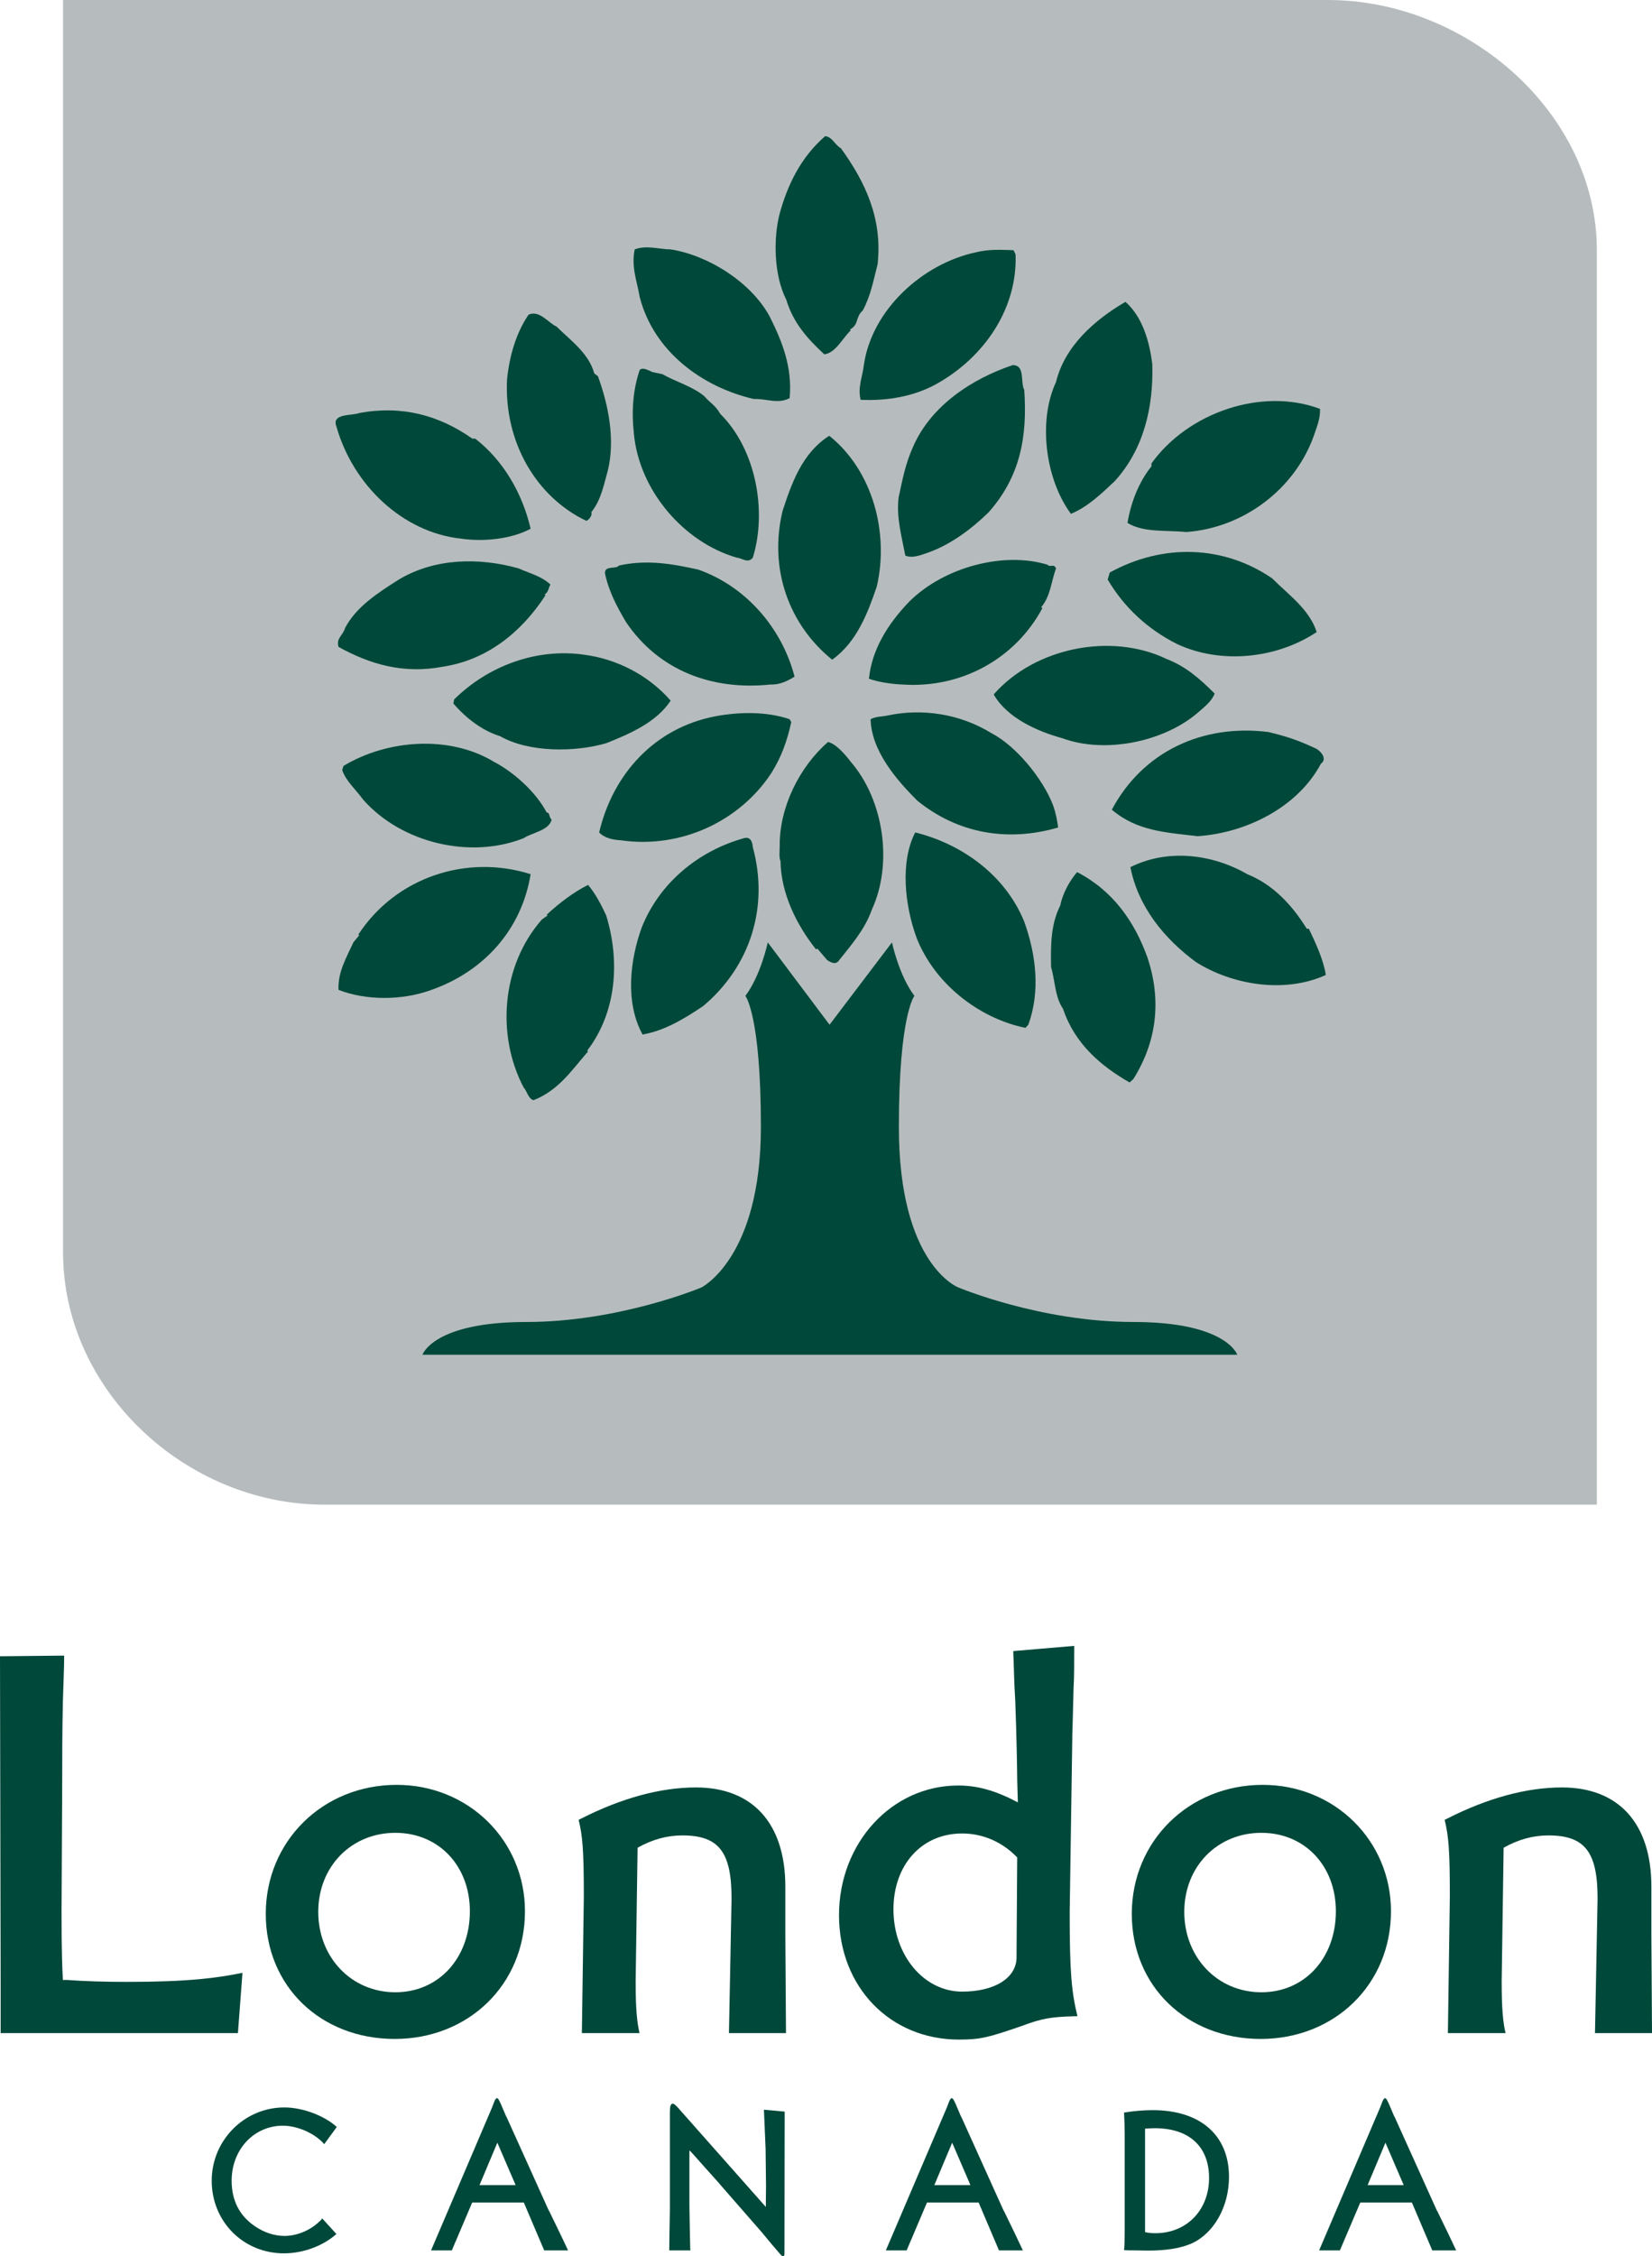
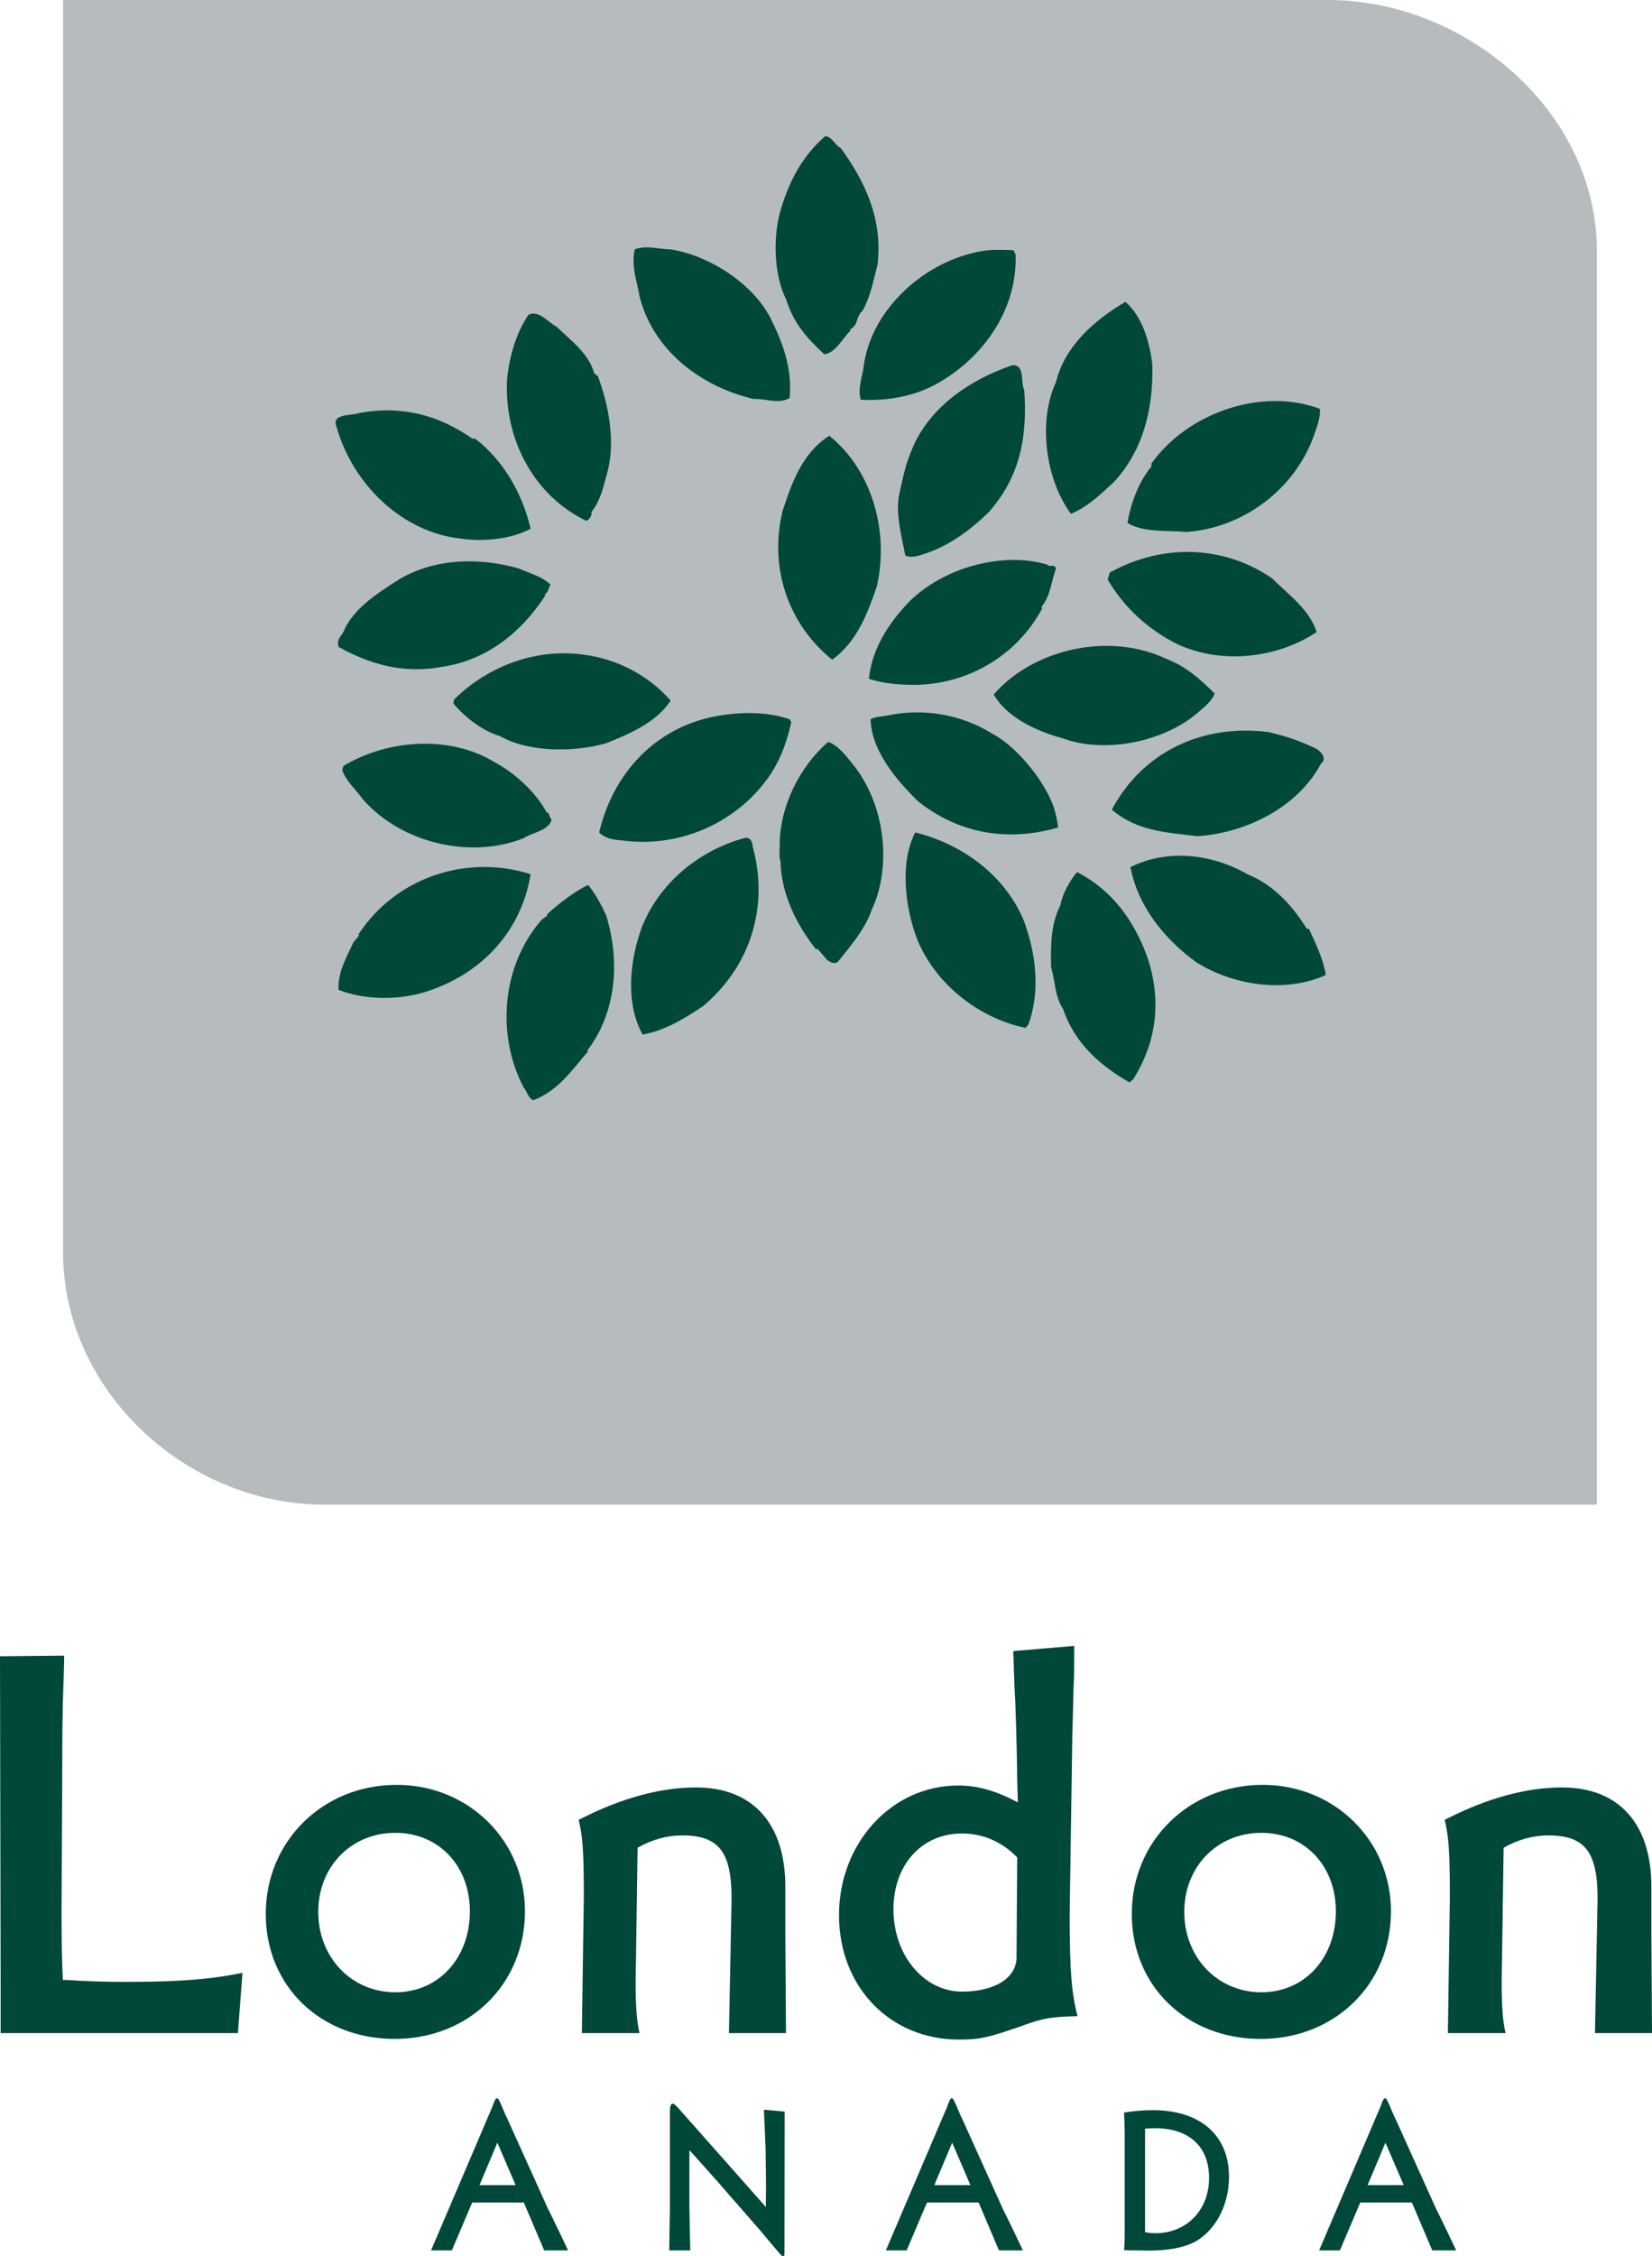
<svg xmlns="http://www.w3.org/2000/svg" id="Layer_1" data-name="Layer 1" viewBox="0 0 181.867 248.315">
  <defs>
    <style>
      .cls-1 {
        fill: #00483a;
      }

      .cls-2 {
        fill: #b6bcbd;
      }
    </style>
  </defs>
  <path class="cls-2" d="m146.19,0c15.221,0,29.608,12.35,29.608,27.571v138.026H35.715c-15.222,0-28.775-12.558-28.775-27.784V0h139.251Z" />
  <path class="cls-1" d="m7.062,182.209v.215c0,.998-.072,2.638-.143,4.922-.071,3.352-.071,6.206-.071,8.487v.286l-.072,14.152v.213c0,4.352.072,5.922.144,7.42h.429c1.996.144,4.208.213,6.634.213,6.704,0,9.928-.427,12.709-.997l-.499,6.633H.071v-5.35l-.071-36.122,7.062-.072Z" />
  <path class="cls-1" d="m51.728,210.343c0,5.137-3.423,8.917-8.203,8.917-4.851,0-8.488-3.852-8.488-8.845,0-4.993,3.637-8.703,8.488-8.703,4.78,0,8.203,3.639,8.203,8.631Zm6.064,0c0-7.774-6.207-13.91-14.125-13.91-8.131,0-14.409,6.205-14.409,14.195,0,7.99,6.064,13.768,14.196,13.768,8.131,0,14.338-5.992,14.338-14.053Z" />
  <path class="cls-1" d="m63.986,200.143c4.494-2.282,8.773-3.425,12.626-3.425,6.278,0,9.844,3.995,9.844,10.914v5.351l.072,10.771h-6.278l.285-14.767v-.07c0-5.136-1.426-6.919-5.421-6.919-1.641,0-3.281.428-4.923,1.355l-.213,14.695v.069c0,2.926.143,4.424.428,5.636h-6.349l.215-14.979v-.073c0-5.207-.144-6.632-.571-8.417l.285-.142Z" />
  <path class="cls-1" d="m111.983,204.422l-.072,10.557v.429c0,2.283-2.425,3.78-5.99,3.78-4.21,0-7.562-3.994-7.562-9.058,0-4.852,3.067-8.346,7.562-8.346,2.281,0,4.422.927,6.062,2.638Zm6.277-23.283l-6.706.57v.215c.071,1.356.071,3.067.215,5.278.142,3.853.214,7.705.214,8.703l.071,2.455c-2.426-1.285-4.423-1.855-6.563-1.855-7.347,0-13.125,6.349-13.125,14.266,0,7.918,5.637,13.696,13.196,13.696,2.354,0,3.211-.214,6.92-1.498,2.283-.856,3.281-.998,5.849-1.07h.285c-.641-2.639-.855-4.778-.855-11.27v-.144l.285-19.144v-.285c0-.214.071-1.997.142-5.277.072-1.213.072-2.569.072-4.281v-.357Z" />
  <path class="cls-1" d="m147.066,210.343c0,5.137-3.424,8.917-8.202,8.917-4.851,0-8.488-3.852-8.488-8.845,0-4.993,3.638-8.703,8.488-8.703,4.778,0,8.202,3.639,8.202,8.631Zm6.065,0c0-7.774-6.207-13.91-14.125-13.91-8.131,0-14.408,6.205-14.408,14.195,0,7.99,6.064,13.768,14.194,13.768,8.132,0,14.339-5.992,14.339-14.053Z" />
  <path class="cls-1" d="m159.326,200.143c4.493-2.282,8.774-3.425,12.626-3.425,6.276,0,9.847,3.995,9.847,10.914v5.351l.068,10.771h-6.277l.286-14.767v-.07c0-5.136-1.427-6.919-5.423-6.919-1.64,0-3.28.428-4.921,1.355l-.213,14.695v.069c0,2.926.141,4.424.426,5.636h-6.348l.214-14.979v-.073c0-5.207-.143-6.632-.57-8.417l.285-.142Z" />
  <g>
-     <path class="cls-1" d="m35.691,235.977c-.971-1.155-2.911-2.032-4.551-2.032-3.189,0-5.639,2.633-5.639,6.052,0,2.174.856,3.86,2.565,5.015,1.018.694,2.15,1.063,3.259,1.063,1.524,0,3.119-.739,4.158-1.918l1.549,1.709c-1.502,1.341-3.697,2.126-5.777,2.126-4.459,0-7.948-3.488-7.948-7.995,0-4.434,3.582-8.062,7.995-8.062,1.987,0,4.367.878,5.776,2.148l-1.387,1.895Z" />
    <path class="cls-1" d="m54.754,235.815l2.01,4.668h-3.975l1.964-4.668Zm7.787,11.853l-.023-.046-.878-1.849-1.178-2.427-.07-.114-4.621-10.236-.069-.115-.509-1.201c-.277-.625-.369-.764-.484-.764-.092,0-.185.116-.301.394l-.184.485-.023.069-6.746,15.804h2.287l2.242-5.268h5.683l2.243,5.268h2.634Z" />
    <path class="cls-1" d="m86.385,232.396l-.023,15.365v.161c0,.301-.046.393-.161.393-.092,0-.186-.092-.347-.276l-.947-1.109-.923-1.109-.07-.092-4.644-5.315-.069-.092-1.987-2.219c-.694-.785-1.086-1.225-1.202-1.34,0-.023-.046-.023-.115-.094v6.101l.046,2.75c.023,1.178.047,1.872.047,2.056q.022.024.022.093h-2.334v-.046l.023-1.849.047-2.703v-10.629c0-.646.092-.924.323-.924.116,0,.278.139.579.462l9.658,10.906v-.093l.023-2.172-.046-4.022v-.068l-.185-4.344,2.288.208Z" />
    <path class="cls-1" d="m104.824,235.815l2.009,4.668h-3.974l1.965-4.668Zm7.785,11.853l-.023-.046-.877-1.849-1.179-2.427-.069-.114-4.621-10.236-.069-.115-.508-1.201c-.277-.625-.37-.764-.485-.764-.092,0-.185.116-.301.394l-.185.485-.022.069-6.747,15.804h2.288l2.241-5.268h5.684l2.241,5.268h2.634Z" />
    <path class="cls-1" d="m126.057,245.659v-11.392h.047c.322-.022.669-.046,1.017-.046,3.79,0,5.984,2.01,5.984,5.477,0,3.535-2.472,6.076-5.892,6.076-.51,0-.694-.022-1.156-.115Zm-2.31-13.171v.069c.023.277.023.647.046,1.133,0,.577.023.924.023,1.062v10.652c0,.878-.023,1.895-.069,2.24h.115c.208.023.601.023,1.155.023l1.386.023c1.965,0,3.605-.254,4.829-.809,2.428-1.132,4.067-4.044,4.067-7.302,0-4.599-3.166-7.347-8.411-7.347-.947,0-2.056.092-3.049.253h-.093Z" />
    <path class="cls-1" d="m152.522,235.815l2.011,4.668h-3.973l1.962-4.668Zm7.789,11.853l-.024-.046-.877-1.849-1.179-2.427-.069-.114-4.621-10.236-.069-.115-.509-1.201c-.277-.625-.37-.764-.485-.764-.092,0-.184.116-.3.394l-.186.485-.023.069-6.747,15.804h2.287l2.243-5.268h5.683l2.242,5.268h2.635Z" />
  </g>
  <g>
    <g>
      <path class="cls-1" d="m90.84,14.987c-2.684,2.32-4.139,5.363-5.003,8.504-.727,2.774-.638,6.822.727,9.504.776,2.547,2.276,4.23,4.183,6.004,1.275-.181,1.956-1.73,2.91-2.637l-.089-.094c1.046-.589.547-1.316,1.41-2.091.908-1.683,1.18-3.366,1.638-5.09.544-5.006-1.32-9.008-4.05-12.783-.636-.317-.954-1.272-1.727-1.317Z" />
      <path class="cls-1" d="m73.831,27.448c-1.181,0-2.683-.502-3.956,0-.409,1.957.272,3.546.546,5.228,1.545,6.007,6.867,9.914,12.551,11.235,1.455-.048,2.636.59,3.957-.092.316-3.414-.819-6.23-2.183-8.96-2.049-3.82-6.822-6.776-10.915-7.411Z" />
      <path class="cls-1" d="m111.579,27.537c-1.367-.043-2.641-.135-4.141.229-5.914,1.271-11.417,6.324-12.325,12.322-.135,1.319-.725,2.545-.363,3.913,2.909.134,5.864-.366,8.321-1.731,5.323-2.953,8.96-8.366,8.731-14.276l-.224-.457Z" />
      <path class="cls-1" d="m123.897,33.222c-3.364,1.959-6.685,4.865-7.641,8.823-2,4.275-1.181,10.686,1.64,14.505,1.867-.77,3.368-2.23,4.819-3.591,3.185-3.502,4.276-8.095,4.142-12.872-.319-2.545-1.093-5.23-2.96-6.866Z" />
      <path class="cls-1" d="m61.281,35.952c-.957-.454-1.912-1.862-3.095-1.317-1.364,2.002-2.09,4.499-2.364,7.092-.362,6.867,3.183,12.961,8.73,15.598.321-.139.683-.636.546-.955,1.092-1.364,1.364-3.002,1.819-4.592.818-3.367.089-7.14-1.091-10.37l-.408-.317c-.593-2.229-2.684-3.686-4.138-5.139Z" />
      <path class="cls-1" d="m111.485,40.183c-4.459,1.497-8.914,4.409-10.913,8.864-.908,2.003-1.184,3.594-1.642,5.684-.272,2.184.324,4.233.733,6.415.862.362,1.905-.136,2.724-.407,2.413-.914,4.595-2.547,6.46-4.368,3.457-3.911,4.273-8.277,3.911-13.461-.454-.864.138-2.726-1.273-2.726Z" />
-       <path class="cls-1" d="m71.829,40.953c-.407-.18-1.09-.591-1.409-.225-.728,2.136-.91,4.456-.637,7.002.59,6.273,5.502,11.958,11.325,13.642.589.045,1.227.681,1.771,0,1.593-5.186.319-11.959-3.589-15.828-.546-.954-1.048-1.137-1.774-1.957-1.322-1.088-3.184-1.59-4.593-2.409l-1.094-.227Z" />
      <path class="cls-1" d="m126.762,51.004v.319c-1.362,1.682-2.267,3.955-2.637,6.231,1.822,1.09,4.231.771,6.461.999,6.321-.452,11.96-4.729,14.051-10.593.316-.957.729-1.867.681-2.959-6.411-2.41-14.549.411-18.556,6.004Z" />
      <path class="cls-1" d="m39.542,45.457c-.774.319-3.094,0-2.501,1.498,1.817,6.414,7.274,11.642,13.732,12.327,2.457.363,5.55.045,7.641-1.091-.914-3.958-3.047-7.551-6.094-9.915h-.317c-3.685-2.594-7.777-3.685-12.462-2.82Z" />
      <path class="cls-1" d="m91.293,47.959c-2.999,1.906-4.138,5.228-5.14,8.273-1.544,6.414.729,12.552,5.459,16.371,2.729-1.954,3.912-5.136,4.912-8.048,1.364-5.864-.409-12.731-5.232-16.596Z" />
      <path class="cls-1" d="m140.043,63.648c-5.317-3.64-12.005-3.868-17.87-.639l-.23.774c1.821,3.094,4.457,5.503,7.64,7.096,4.866,2.271,11.007,1.589,15.37-1.32-.814-2.503-3.043-4.049-4.91-5.911Z" />
      <path class="cls-1" d="m115.304,62.146c-4.774-1.458-11.322.228-15.187,4.046-2.458,2.55-4.141,5.368-4.457,8.507,1.002.361,2.502.591,3.684.635,6.503.453,12.459-2.866,15.414-8.414l-.139-.089c1.048-1.231,1.094-2.82,1.638-4.275-.273-.591-.59-.045-.953-.41Z" />
      <path class="cls-1" d="m57.096,62.556c-4.366-1.227-9.233-1.137-13.19,1.227-2.365,1.501-4.681,2.999-5.911,5.319-.273.913-1.001,1.091-.728,2.093,3.457,1.91,7.14,3.002,11.46,2.184,4.823-.726,8.641-3.729,11.325-7.868l-.092-.089c.455-.275.408-.73.638-1.091-1.045-.954-2.183-1.183-3.501-1.774Z" />
-       <path class="cls-1" d="m68.144,62.239c-.361.45-1.588-.047-1.544.861.407,1.956,1.321,3.681,2.319,5.367,3.592,5.321,9.461,7.548,15.919,6.867.999.043,1.905-.409,2.636-.865-1.412-5.412-5.412-9.958-10.599-11.78-2.86-.635-5.635-1.132-8.731-.45Z" />
      <path class="cls-1" d="m109.395,76.426c1.5,2.636,4.908,4.093,7.549,4.818,4.684,1.729,11.095.413,14.824-2.727.772-.682,1.594-1.271,1.953-2.185-1.633-1.633-3.183-2.998-5.318-3.817-6.05-2.911-14.462-1.276-19.008,3.911Z" />
      <path class="cls-1" d="m64.326,72.058c-5.321-.771-10.643,1.277-14.325,4.913l-.091.455c1.456,1.682,3.231,3.002,5.14,3.593,3.183,1.819,8.278,1.774,11.686.774,2.636-1.045,5.55-2.32,7.095-4.685-2.503-2.866-6.004-4.592-9.505-5.049Z" />
      <path class="cls-1" d="m109.167,80.702c-3.459-2.139-7.643-2.775-11.464-1.955-.591.135-1.271.088-1.861.407.092,3.545,2.954,6.778,5.137,8.958,4.413,3.592,9.916,4.597,15.508,2.958-.087-.727-.27-1.637-.544-2.413-1.137-2.998-4.14-6.592-6.775-7.955Z" />
      <path class="cls-1" d="m86.928,79.154c-2.55-.867-5.547-.818-8.185-.319-6.688,1.277-11.28,6.366-12.781,12.779.594.635,1.548.82,2.411.866,6.64.954,13.096-2.138,16.553-7.415,1.136-1.819,1.729-3.545,2.184-5.592l-.182-.318Z" />
      <path class="cls-1" d="m139.637,80.564c-7.23-.91-13.828,2.136-17.236,8.547,2.775,2.368,5.956,2.503,9.456,2.917,5.369-.369,11.006-3.189,13.554-7.964.726-.544.046-1.319-.457-1.638-1.906-.907-3.226-1.361-5.316-1.862Z" />
      <path class="cls-1" d="m91.158,81.657c-3.137,2.726-5.366,7.182-5.321,11.459,0,.409-.091,1.321.089,1.636.048,3.592,1.775,7.049,3.913,9.736l.138-.094,1.091,1.274c.362.224.954.591,1.318,0,1.183-1.502,2.818-3.321,3.591-5.551,2.321-5.002,1.366-12.005-2.319-16.28-.591-.771-1.59-1.957-2.499-2.18Z" />
      <path class="cls-1" d="m54.368,83.837c-4.867-2.955-11.736-2.454-16.556.458l-.139.451c.413,1.229,1.458,2.095,2.322,3.278,4.231,4.772,11.779,6.546,17.644,4.226.955-.635,2.775-.819,3.094-2.047-.319-.225-.184-.819-.544-.77-1.184-2.273-3.64-4.458-5.821-5.596Z" />
      <path class="cls-1" d="m100.754,91.614c-1.686,3.272-1.138,8.051.135,11.551,1.91,4.957,6.729,8.87,12.008,9.959l.317-.364c1.316-3.635.865-7.639-.455-11.323-2.092-5.141-6.865-8.548-12.005-9.823Z" />
      <path class="cls-1" d="m81.881,92.249c-5.005,1.41-9.279,4.913-11.234,9.824-1.275,3.502-1.863,8.234.092,11.78,2.408-.411,4.592-1.73,6.684-3.139,5.229-4.412,7.23-10.961,5.457-17.463-.045-.542-.228-1.223-.999-1.001Z" />
      <path class="cls-1" d="m124.444,95.435c.866,4.413,3.776,7.915,7.233,10.457,3.911,2.458,9.641,3.505,14.281,1.413-.274-1.73-1.093-3.457-1.868-5.093h-.229c-1.633-2.638-3.726-4.867-6.546-6.002-3.869-2.23-8.773-2.823-12.872-.775Z" />
      <path class="cls-1" d="m39.45,102.849l.092.09-.639.775c-.769,1.682-1.725,3.271-1.636,5.228,3.045,1.181,7.003,1.181,10.232,0,5.685-2.002,9.914-6.551,10.916-12.732-7.006-2.23-14.825.316-18.965,6.64Z" />
      <path class="cls-1" d="m118.577,95.98c-.86,1-1.587,2.363-1.861,3.685-1.049,2.092-1.049,4.365-1.003,6.773.457,1.55.413,3.275,1.319,4.596,1.273,3.817,4.141,6.277,7.322,8.095l.412-.366c2.586-4.135,3.136-8.683,1.545-13.413-1.411-3.912-3.774-7.322-7.734-9.369Z" />
      <path class="cls-1" d="m60.189,100.663l.088.092-.635.454c-4.456,5.093-5,12.735-2.002,18.464.408.453.502,1.228,1.092,1.411,2.774-1.092,4.186-3.277,6.005-5.366l-.092-.092c3.139-4.093,3.685-9.642,2.092-14.872-.501-1.09-1.181-2.412-1.999-3.366-1.549.775-3.183,2.003-4.547,3.274Z" />
    </g>
-     <path class="cls-1" d="m124.78,145.492c-10.252,0-19.276-3.8-19.276-3.8,0,0-6.549-2.468-6.549-17.657,0-12.342,1.711-14.431,1.711-14.431-1.711-2.278-2.471-5.887-2.471-5.887l-6.87,9.059-6.801-9.059s-.758,3.609-2.467,5.887c0,0,1.709,2.089,1.709,14.431,0,14.43-6.549,17.657-6.549,17.657,0,0-9.021,3.8-19.275,3.8-10.255,0-11.434,3.604-11.434,3.604h89.702s-1.18-3.604-11.431-3.604Z" />
  </g>
</svg>